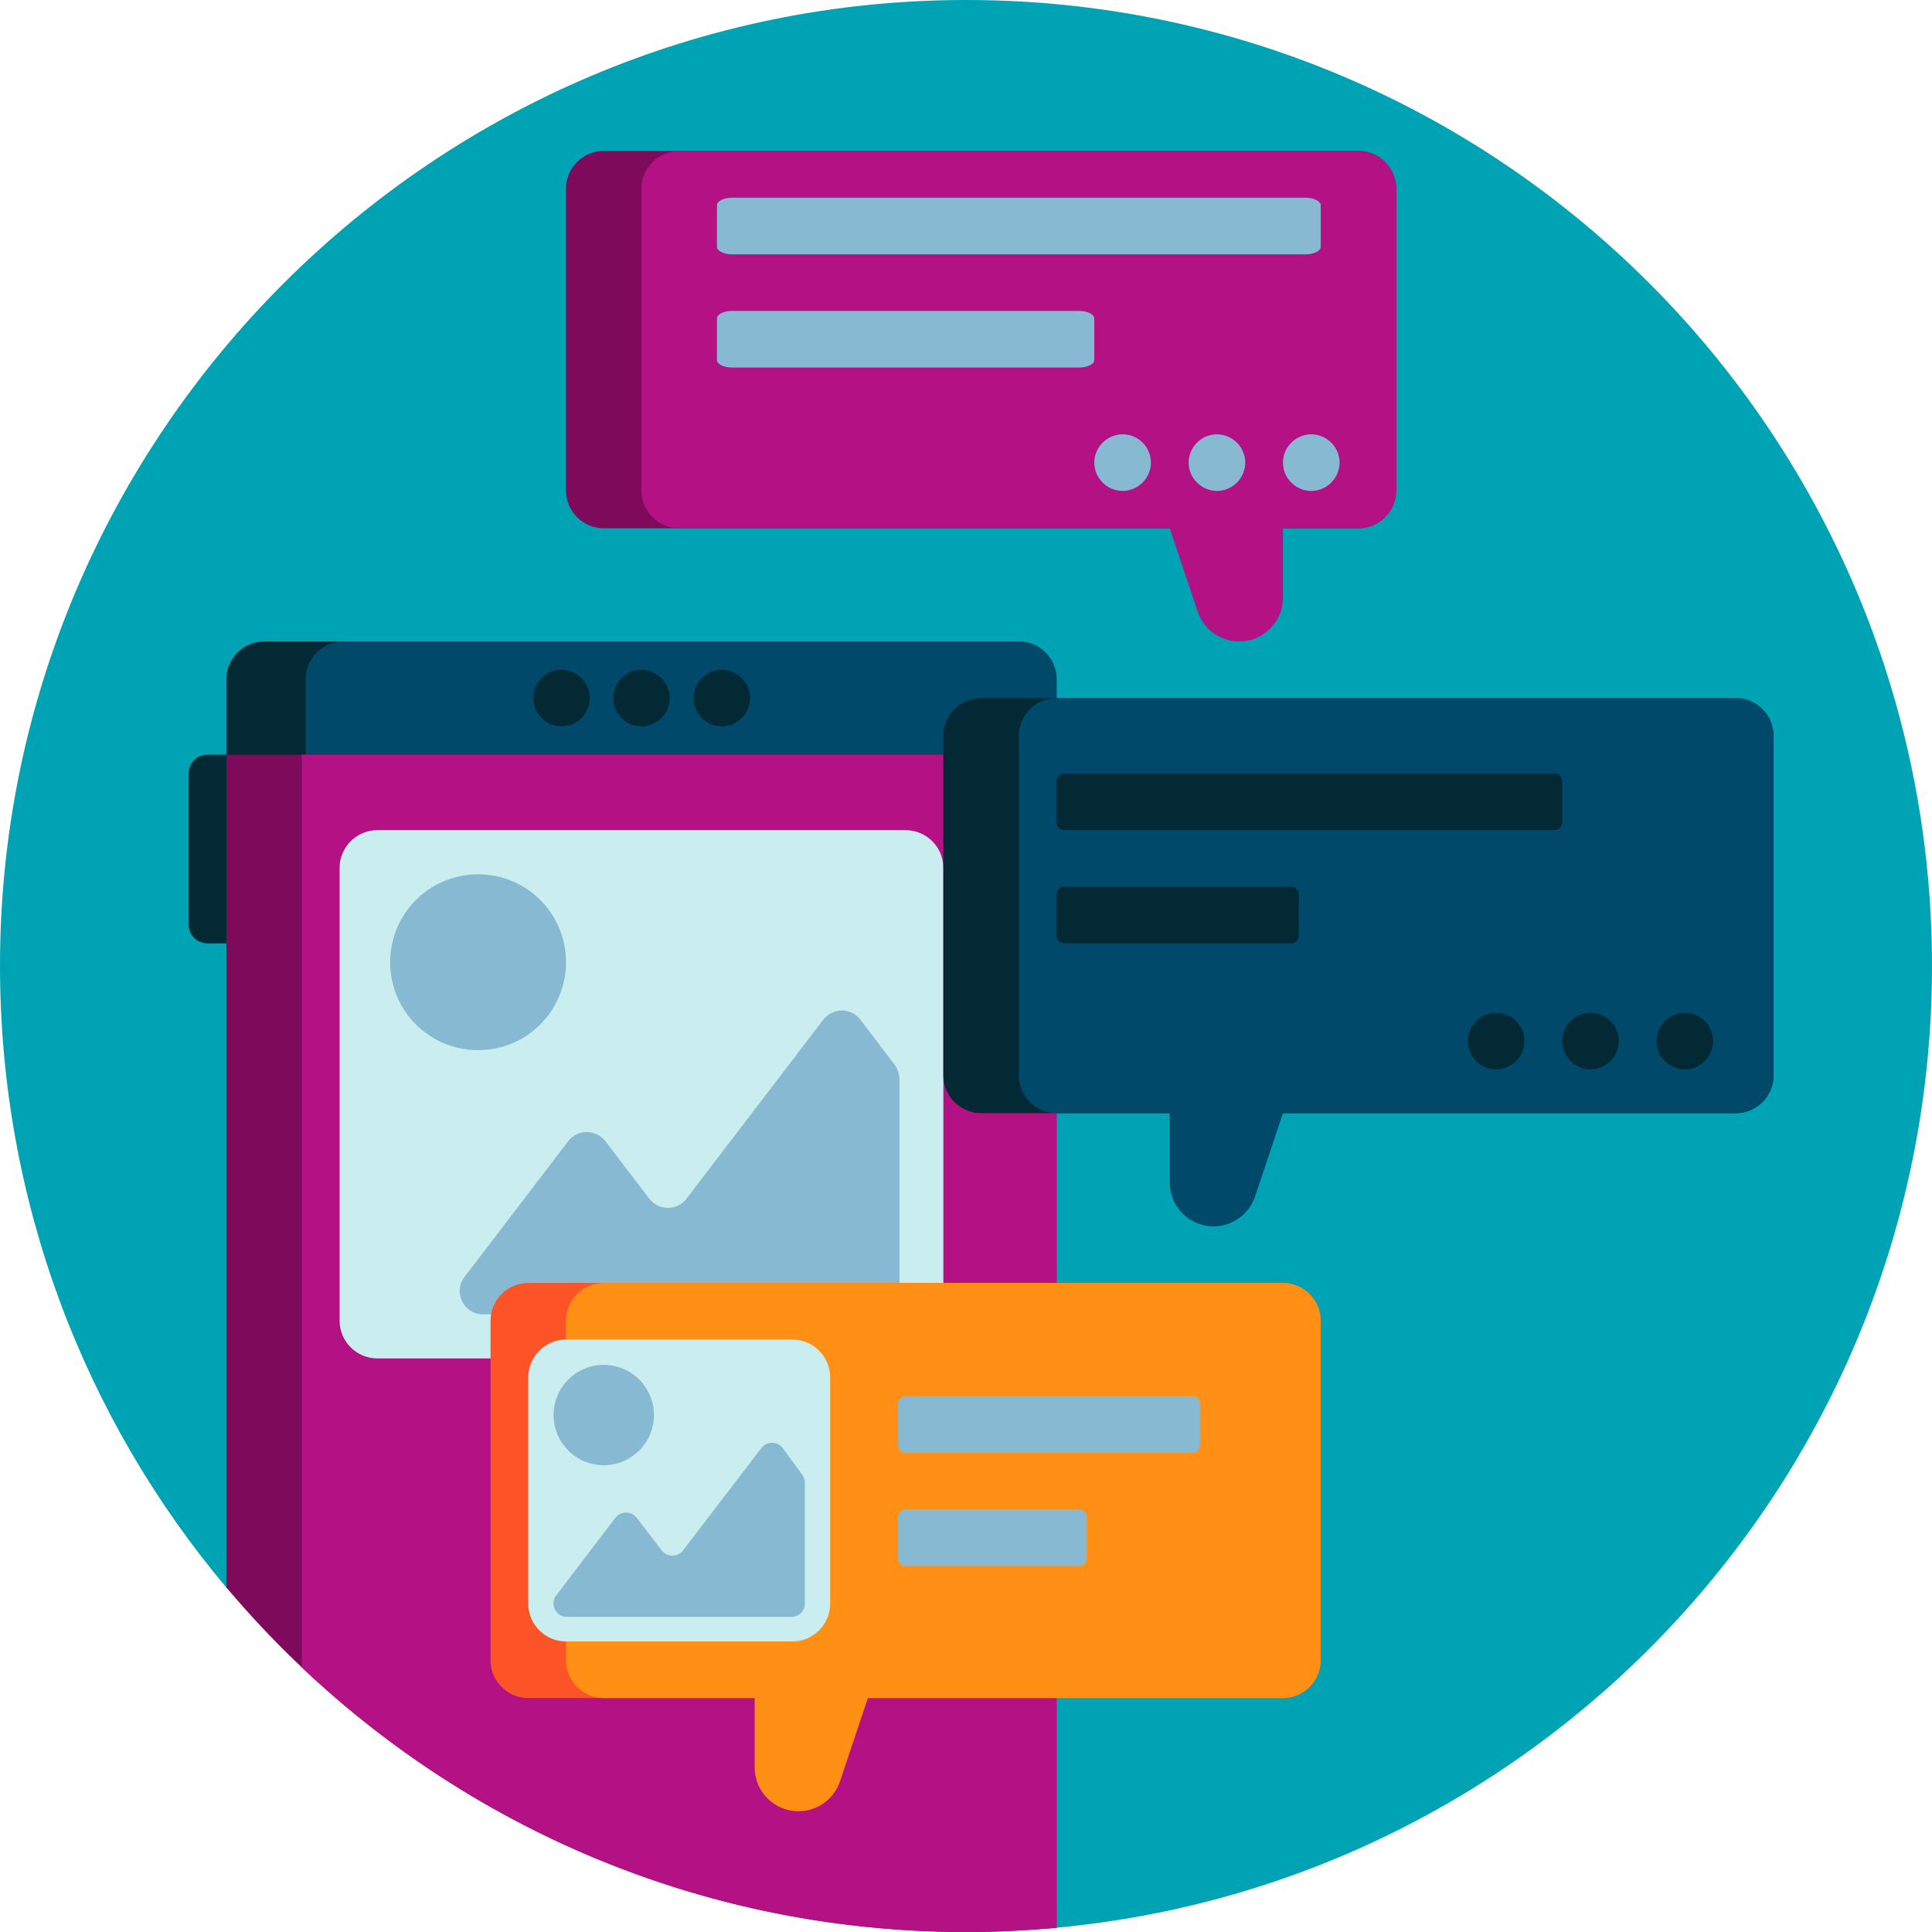
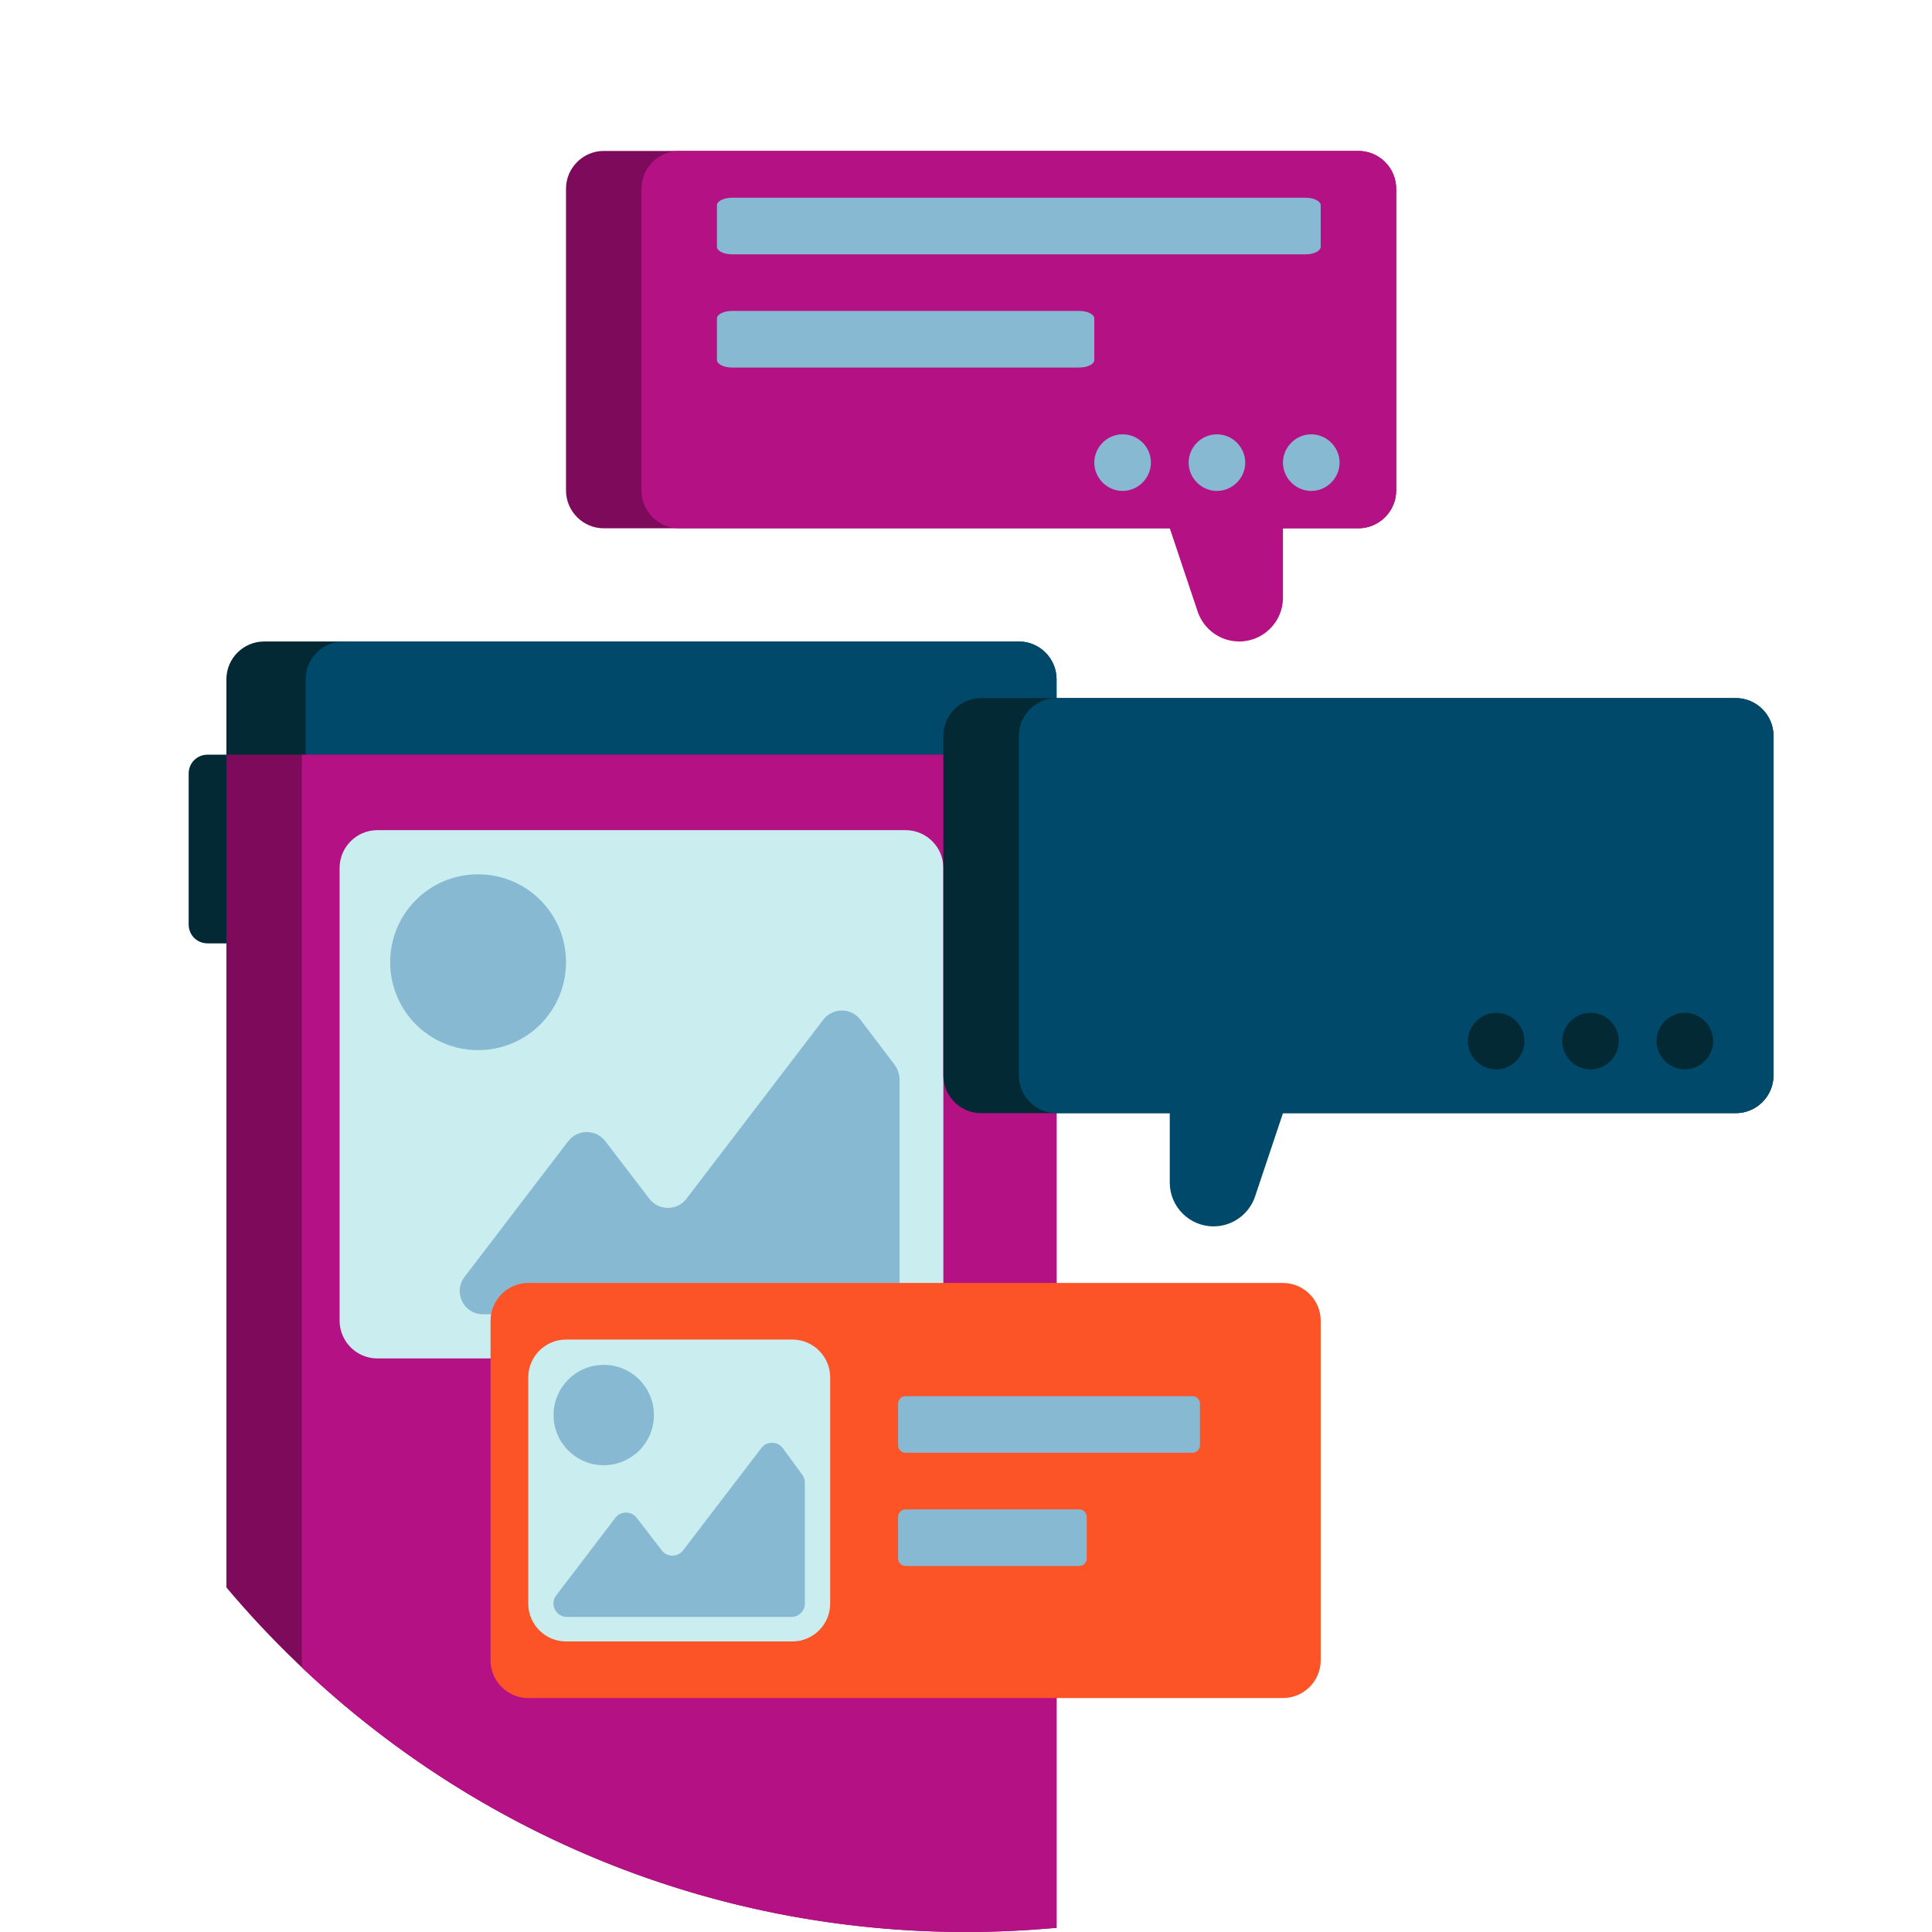
<svg xmlns="http://www.w3.org/2000/svg" version="1.1" id="Layer_1" x="0px" y="0px" viewBox="0 0 512 512" style="enable-background:new 0 0 512 512;" xml:space="preserve">
  <style type="text/css">
	.st0{fill:#00A3B3;}
	.st1{fill:#032935;}
	.st2{fill:#00496B;}
	.st3{fill:#7E0A5C;}
	.st4{fill:#B41284;}
	.st5{fill:#CAEEEF;}
	.st6{fill:#88B9D3;}
	.st7{fill:#FC5426;}
	.st8{fill:#FF9015;}
</style>
-   <path class="st0" d="M512,256c0,133.8-102.7,243.6-233.5,255c-7,0.6-13.1-4.9-13.1-11.9c0-40.5-32.9-73.4-73.4-73.4H71  c-4.3,0-8.4-1.9-11.2-5.2C22.5,376,0,318.6,0,255.9C0,114.8,115.3-0.2,256.4,0C397.6,0.2,512,114.8,512,256z" />
  <path class="st1" d="M280,180v40c0,5.5-4.5,10-10,10H70v15c0,2.8-2.2,5-5,5H55c-2.8,0-5-2.2-5-5v-40c0-2.8,2.2-5,5-5h5v-20  c0-5.5,4.5-10,10-10h200C275.5,170,280,174.5,280,180z" />
  <path class="st2" d="M270,230H91c-5.5,0-10-4.5-10-10v-40c0-5.5,4.5-10,10-10h179c5.5,0,10,4.5,10,10v40  C280,225.5,275.5,230,270,230z" />
-   <path class="st1" d="M156.3,185c0,4.1-3.4,7.5-7.5,7.5s-7.5-3.4-7.5-7.5s3.4-7.5,7.5-7.5S156.3,180.9,156.3,185z M170,177.5  c-4.1,0-7.5,3.4-7.5,7.5s3.4,7.5,7.5,7.5s7.5-3.4,7.5-7.5S174.1,177.5,170,177.5z M191.3,177.5c-4.1,0-7.5,3.4-7.5,7.5  s3.4,7.5,7.5,7.5s7.5-3.4,7.5-7.5S195.4,177.5,191.3,177.5z" />
  <path class="st3" d="M60,200h220v310.9c-7.9,0.7-15.9,1.1-24,1.1c-78.7,0-149-35.5-196-91.3V200z" />
  <path class="st4" d="M80,200h200v310.9c-7.9,0.7-15.9,1.1-24,1.1c-68.2,0-130.1-26.7-176-70.1V200z" />
  <path class="st5" d="M240,360H100c-5.5,0-10-4.5-10-10V230c0-5.5,4.5-10,10-10h140c5.5,0,10,4.5,10,10v120  C250,355.5,245.5,360,240,360z" />
  <path class="st6" d="M126.7,278.3c-12.9,0-23.3-10.4-23.3-23.3s10.4-23.3,23.3-23.3S150,242.1,150,255S139.6,278.3,126.7,278.3z   M237.1,282.2l-9.1-12c-2.5-3.2-7.3-3.2-9.8,0l-36.3,47.5c-2.5,3.2-7.3,3.2-9.8,0l-11.7-15.3c-2.5-3.2-7.3-3.2-9.8,0l-27.5,36  c-3.1,4.1-0.2,9.9,4.9,9.9h104.2c3.4,0,6.2-2.8,6.2-6.2v-56.2C238.3,284.6,237.9,283.3,237.1,282.2z" />
  <path class="st3" d="M360,140H160c-5.5,0-10-4.5-10-10V50c0-5.5,4.5-10,10-10h200c5.5,0,10,4.5,10,10v80  C370,135.5,365.5,140,360,140z" />
  <path class="st4" d="M370,50v80c0,5.5-4.5,10-10,10h-20v18.4c0,6.4-5.2,11.6-11.6,11.6c-5,0-9.4-3.2-11-7.9L310,140H180  c-5.5,0-10-4.5-10-10V50c0-5.5,4.5-10,10-10h180C365.5,40,370,44.5,370,50z" />
  <path class="st6" d="M305,122.6c0,4.1-3.4,7.5-7.5,7.5s-7.5-3.4-7.5-7.5s3.4-7.5,7.5-7.5S305,118.4,305,122.6z M322.5,115.1  c-4.1,0-7.5,3.4-7.5,7.5s3.4,7.5,7.5,7.5s7.5-3.4,7.5-7.5S326.6,115.1,322.5,115.1z M347.5,115.1c-4.1,0-7.5,3.4-7.5,7.5  s3.4,7.5,7.5,7.5s7.5-3.4,7.5-7.5S351.6,115.1,347.5,115.1z" />
  <path class="st1" d="M460,295H260c-5.5,0-10-4.5-10-10v-90c0-5.5,4.5-10,10-10h200c5.5,0,10,4.5,10,10v90  C470,290.5,465.5,295,460,295z" />
  <path class="st2" d="M470,195v90c0,5.5-4.5,10-10,10H340l-7.4,22.1c-1.6,4.7-6,7.9-11,7.9c-6.4,0-11.6-5.2-11.6-11.6V295h-30  c-5.5,0-10-4.5-10-10v-90c0-5.5,4.5-10,10-10h180C465.5,185,470,189.5,470,195z" />
  <path class="st1" d="M404,275.9c0,4.1-3.4,7.5-7.5,7.5s-7.5-3.4-7.5-7.5s3.4-7.5,7.5-7.5S404,271.8,404,275.9z M446.5,268.4  c-4.1,0-7.5,3.4-7.5,7.5s3.4,7.5,7.5,7.5s7.5-3.4,7.5-7.5S450.6,268.4,446.5,268.4z M421.5,268.4c-4.1,0-7.5,3.4-7.5,7.5  s3.4,7.5,7.5,7.5s7.5-3.4,7.5-7.5S425.6,268.4,421.5,268.4z" />
-   <path class="st1" d="M414,207v11c0,1.1-0.9,2-2,2H282c-1.1,0-2-0.9-2-2v-11c0-1.1,0.9-2,2-2h130C413.1,205,414,205.9,414,207z   M342.2,235H282c-1.1,0-2,0.9-2,2v11c0,1.1,0.9,2,2,2h60.2c1.1,0,2-0.9,2-2v-11C344.2,235.9,343.3,235,342.2,235z" />
  <path class="st7" d="M340,450H140c-5.5,0-10-4.5-10-10v-90c0-5.5,4.5-10,10-10h200c5.5,0,10,4.5,10,10v90  C350,445.5,345.5,450,340,450z" />
-   <path class="st8" d="M350,350v90c0,5.5-4.5,10-10,10H230l-7.4,22.1c-1.6,4.7-6,7.9-11,7.9c-6.4,0-11.6-5.2-11.6-11.6V450h-40  c-5.5,0-10-4.5-10-10v-90c0-5.5,4.5-10,10-10h180C345.5,340,350,344.5,350,350z" />
  <path class="st5" d="M210,435h-60c-5.5,0-10-4.5-10-10v-60c0-5.5,4.5-10,10-10h60c5.5,0,10,4.5,10,10v60  C220,430.5,215.5,435,210,435z" />
  <circle class="st6" cx="160" cy="375" r="13.3" />
  <path class="st6" d="M207.4,383.7c-1.4-1.8-4.2-1.8-5.6,0L181,410.9c-1.4,1.8-4.2,1.8-5.6,0l-6.7-8.7c-1.4-1.8-4.2-1.8-5.6,0  l-15.7,20.6c-1.8,2.3-0.1,5.7,2.8,5.7h59.6c1.9,0,3.5-1.6,3.5-3.5v-32.1c0-0.8-0.3-1.5-0.7-2.1L207.4,383.7z" />
  <path class="st6" d="M316,370h-76c-1.1,0-2,0.9-2,2v11c0,1.1,0.9,2,2,2h76c1.1,0,2-0.9,2-2v-11C318,370.9,317.1,370,316,370z" />
  <path class="st6" d="M286,400h-46c-1.1,0-2,0.9-2,2v11c0,1.1,0.9,2,2,2h46c1.1,0,2-0.9,2-2v-11C288,400.9,287.1,400,286,400z" />
  <path class="st6" d="M346,52.4H194c-2.2,0-4,0.9-4,2v11c0,1.1,1.8,2,4,2h152c2.2,0,4-0.9,4-2v-11C350,53.3,348.2,52.4,346,52.4z" />
  <path class="st6" d="M286,82.4h-92c-2.2,0-4,0.9-4,2v11c0,1.1,1.8,2,4,2h92c2.2,0,4-0.9,4-2v-11C290,83.3,288.2,82.4,286,82.4z" />
</svg>